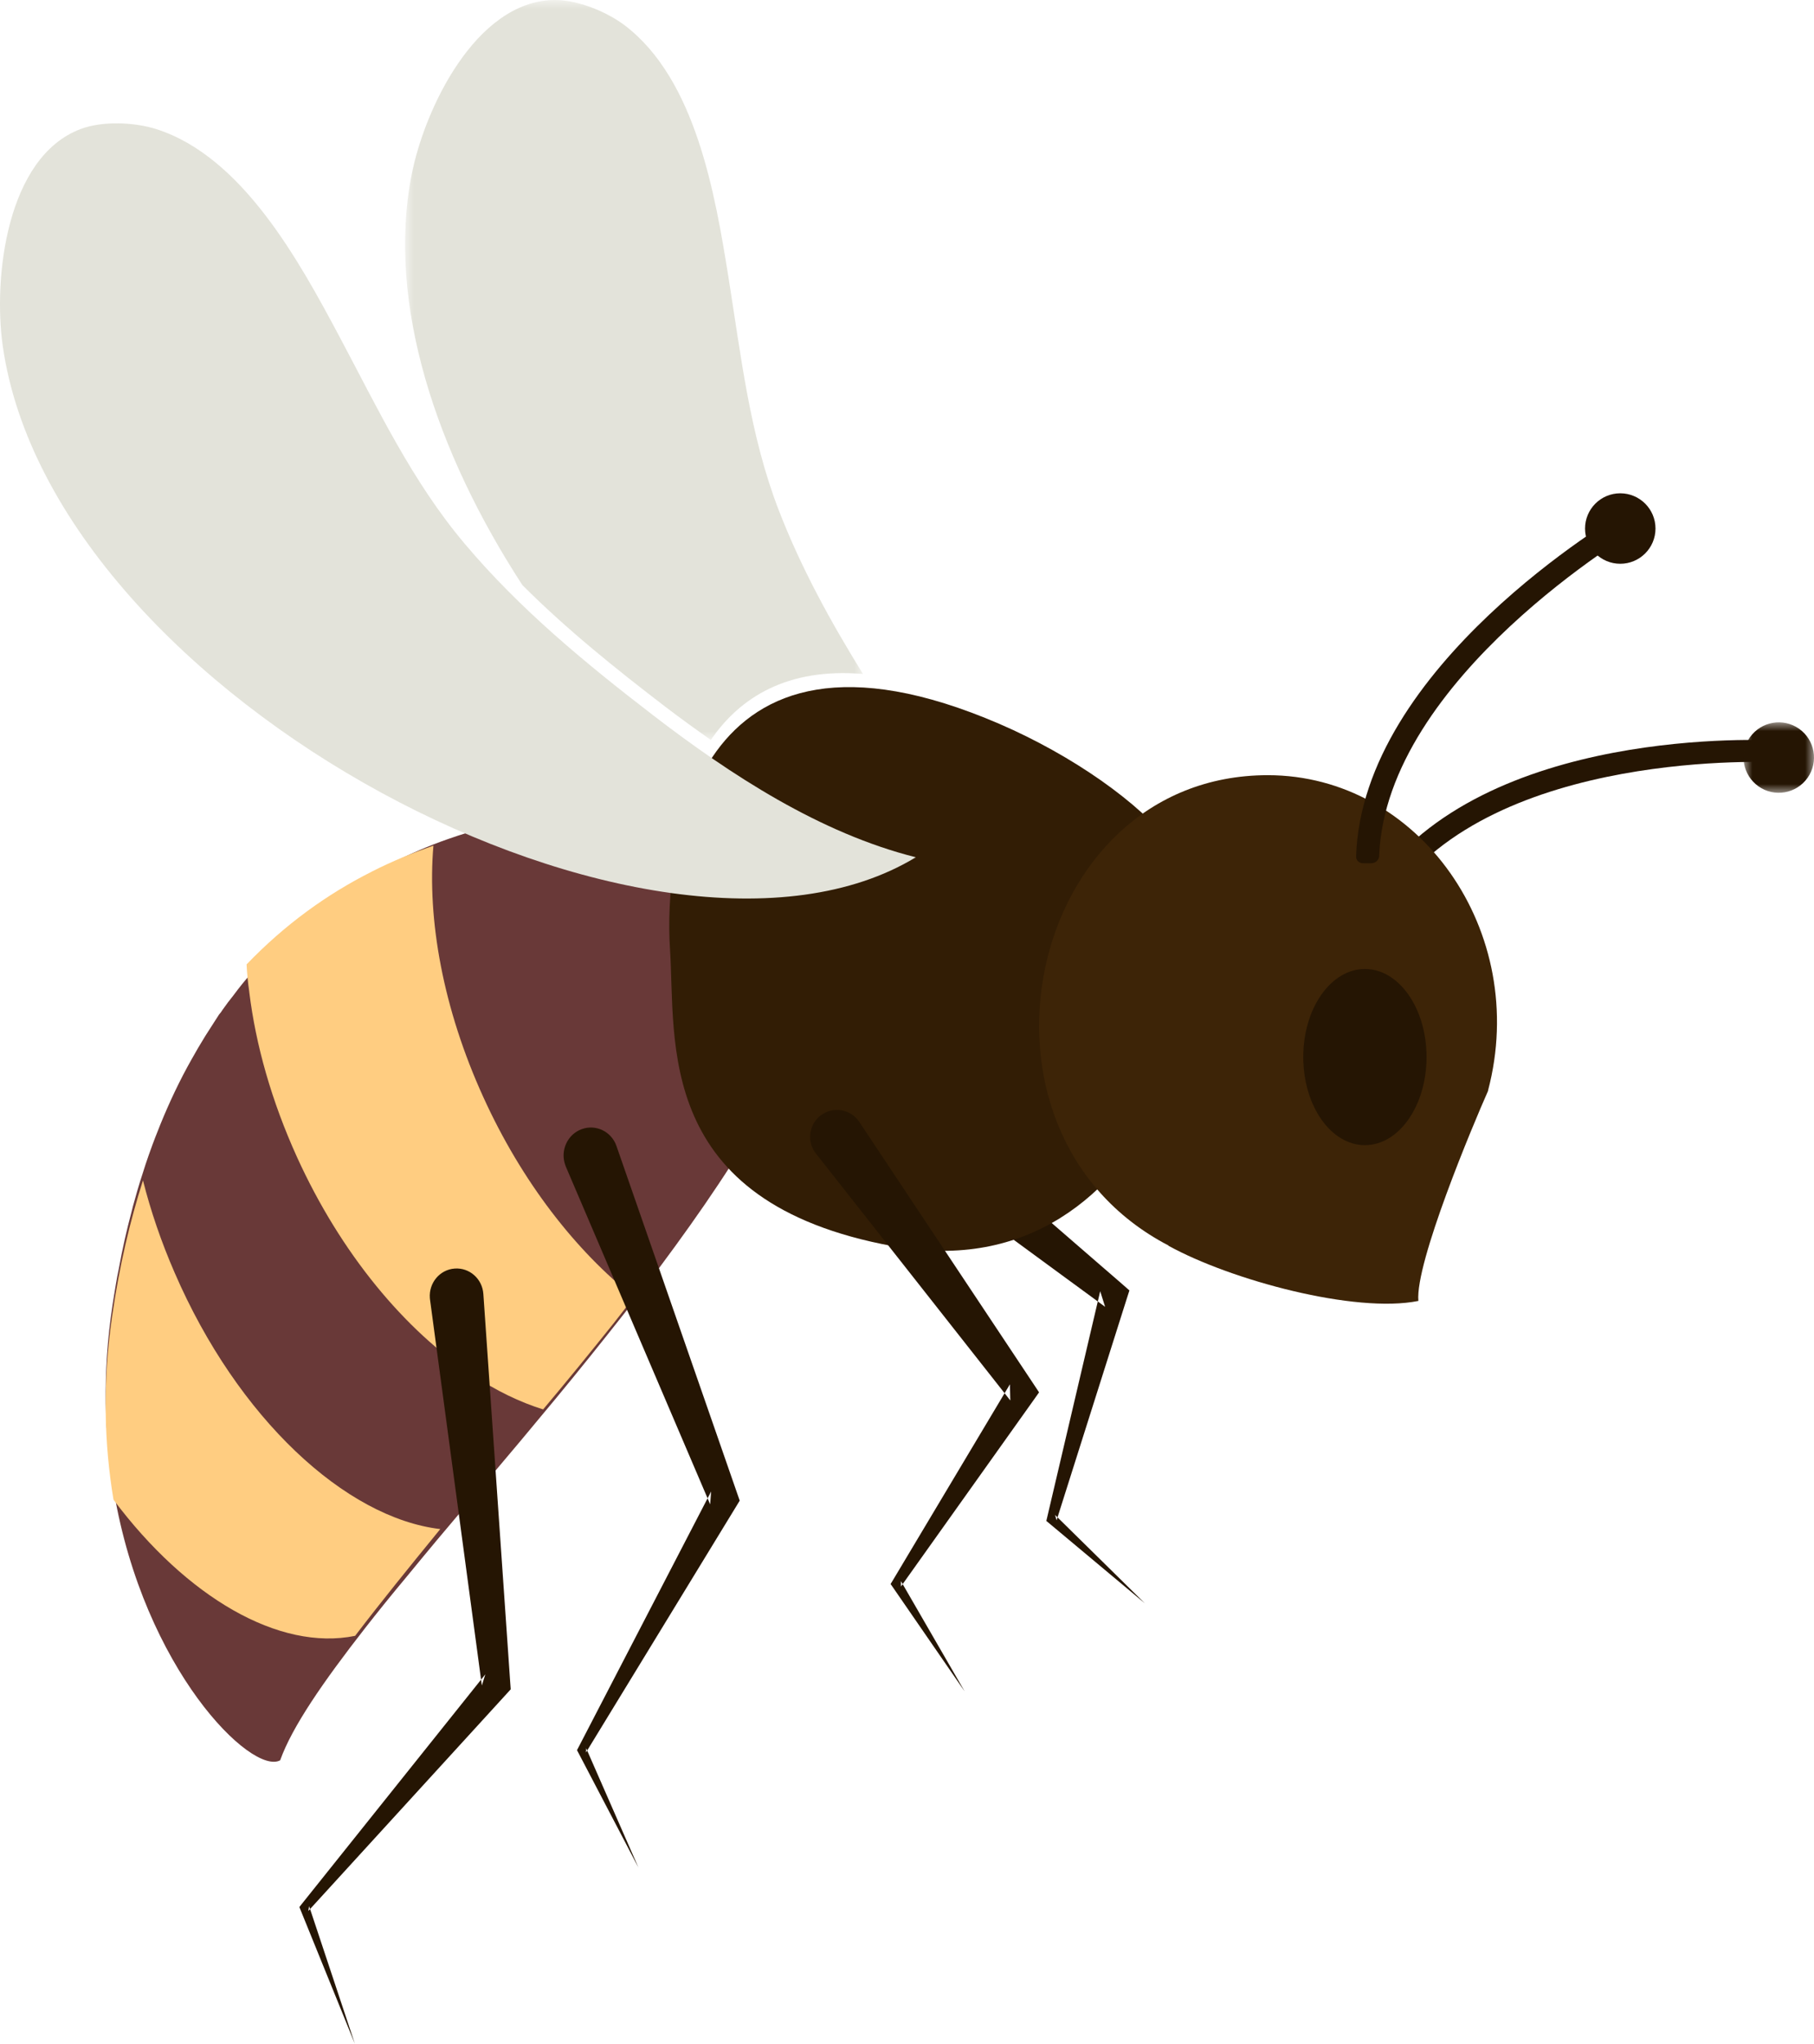
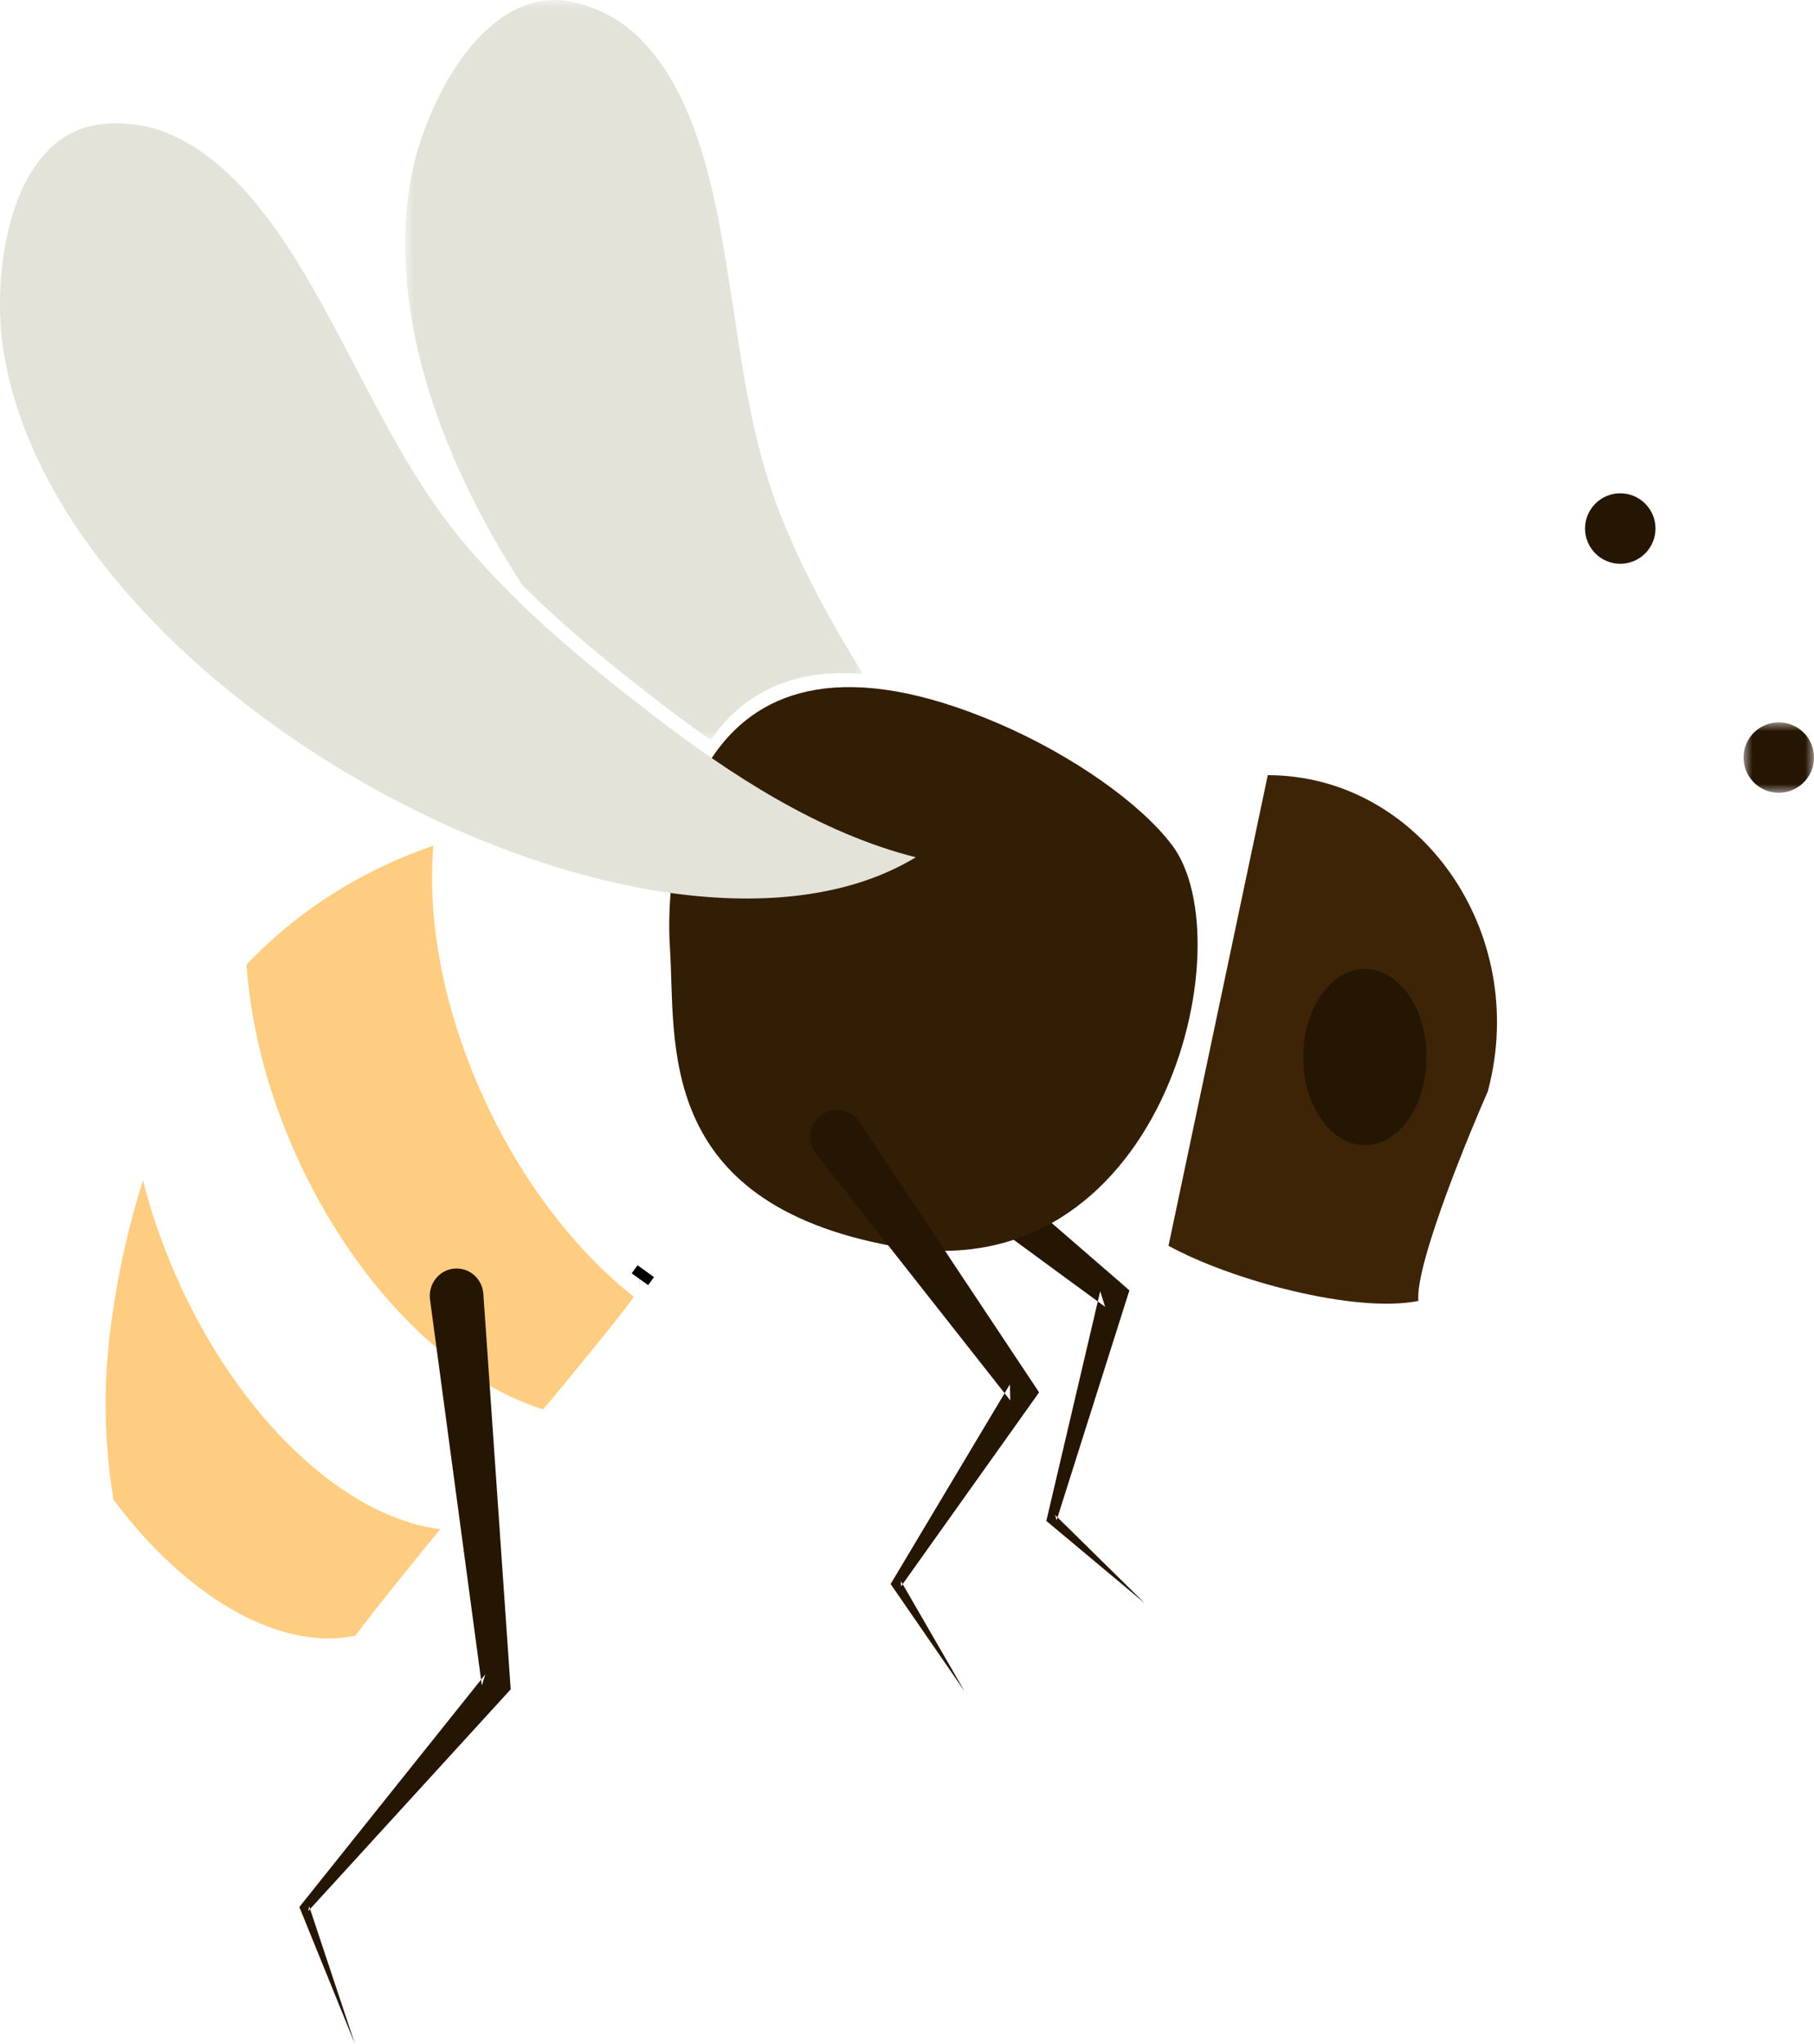
<svg xmlns="http://www.w3.org/2000/svg" height="116" viewBox="0 0 103 116" width="103">
  <mask id="a" fill="#fff">
    <path d="m0 0h26v42h-26z" fill="#fff" fill-rule="evenodd" />
  </mask>
  <mask id="b" fill="#fff">
    <path d="m0 0h4v4h-4z" fill="#fff" fill-rule="evenodd" />
  </mask>
  <g fill="none" fill-rule="evenodd">
-     <path d="m78.986 51c5.877-8.544 21.783-7.737 21.948-7.732l.066-1.233c-.68-.04-16.741-.858-23 8.254z" fill="#251503" />
    <path d="m48.631 63.827 14.118 10.35-.279-.886-3.012 12.841-.046.198.131.108 5.456 4.562-5.091-5.01.086.303 3.974-12.546.161-.501-.439-.385-13.288-11.508c-.627-.543-1.554-.45-2.069.212-.514.662-.423 1.642.204 2.185.029.025.064.051.094.076" fill="#251503" />
-     <path d="m6.464 84.638c1.714 10.136 7.831 16.148 9.444 15.279.672-1.894 2.446-4.459 4.809-7.486.738-.946 1.534-1.931 2.385-2.948.544-.662 1.103-1.343 1.688-2.042.889-1.048 1.801-2.144 2.742-3.252 1.317-1.556 2.666-3.161 4.024-4.805 1.317-1.593 2.626-3.223 3.908-4.854.379-.486.761-.983 1.141-1.468 2.374-3.127 4.594-6.276 6.36-9.312 2.067-3.576 3.555-6.998 4.036-10.088v-4.791c-2.831-1.769-7.576-3.027-12.857-2.854-2.805.088-5.761.574-8.668 1.596-1.155.398-2.296.895-3.428 1.48-2.461 1.255-4.809 2.976-6.928 5.22-.292.295-.57.608-.851.932-.356.398-.698.824-1.016 1.255-.214.261-.417.537-.62.824-.052.088-.116.173-.194.261-.252.4-.518.798-.782 1.218-.269.437-.536.886-.79 1.346-.646 1.145-1.23 2.369-1.766 3.686-.098.239-.188.488-.29.733-.052.139-.101.261-.151.4-.13.361-.269.733-.394 1.119-.217.659-.434 1.346-.622 2.042-.064.227-.13.449-.179.673-.278 1.034-.518 2.102-.721 3.223-.064.29-.116.574-.165.872-.067.389-.127.787-.191 1.184-.585 3.857-.469 7.407.075 10.556" fill="#693938" />
    <path d="m66.537 47.951c4.224 5.556-.592 25.568-15.821 22.785-13.611-2.488-12.331-11.631-12.675-16.897-.344-5.286 1.141-20.316 18.705-12.751 4.139 1.788 7.984 4.486 9.791 6.864" fill="#321d05" />
    <path d="m46.326 65.472 11.039 14.019-.022-.916-6.672 11.168-.103.167.1.142 4.103 5.949-3.617-6.258v.312l7.542-10.595.303-.429-.325-.49-9.883-14.859c-.464-.701-1.412-.894-2.113-.426-.701.465-.89 1.417-.425 2.118.022.033.047.067.072.097" fill="#251503" />
    <path d="m6.374 74.659c.407-2.813 1.006-5.347 1.744-7.659.437 1.729 1.034 3.483 1.797 5.237 3.578 8.27 9.709 13.921 15.084 14.555-1.761 2.154-3.411 4.19-4.835 6.06-4.325.879-9.578-2.196-13.719-7.726-.524-3.125-.635-6.642-.072-10.466" fill="#ffcd81" />
    <path d="m36.305 73.184.006-.588.492.348.33-.453-.93-.675-.336.459.438.315z" fill="#000" />
    <path d="m21.098 49.479c1.154-.587 2.328-1.07 3.512-1.479-.362 4.212.549 9.263 2.836 14.279 2.18 4.796 5.256 8.73 8.554 11.34-.386.498-.765.996-1.157 1.491-1.314 1.642-2.655 3.288-4.004 4.89-1.326-.415-2.681-1.064-4.004-1.957-3.838-2.532-7.478-6.882-9.972-12.367-1.447-3.188-2.343-6.373-2.708-9.357v-.014c-.077-.527-.131-1.053-.154-1.565 2.171-2.261 4.577-3.992 7.098-5.259" fill="#ffcd81" />
    <path d="m52 48.659c-5.426-1.36-10.512-4.673-14.908-8.054-3.821-2.938-7.578-6.025-10.704-9.74-2.993-3.544-4.939-7.677-7.11-11.752-2.278-4.267-5.488-10.192-10.371-11.775-1.25-.403-3.069-.486-4.32-.017-4.216 1.575-4.981 8.451-4.43 12.321 2.861 20.047 37.202 37.901 51.842 29.018" fill="#e3e3da" />
    <path d="m17.361 42c-.873-.611-1.724-1.231-2.55-1.859-2.829-2.164-5.624-4.404-8.149-6.93-4.903-7.539-7.707-15.969-6.297-23.253.726-3.765 3.646-9.883 8.083-9.958 1.318-.022 2.987.653 4.022 1.438 4.044 3.067 5.14 9.611 5.894 14.309.718 4.486 1.207 8.952 2.856 13.216 1.26 3.263 2.943 6.328 4.781 9.291-4.303-.359-6.987 1.332-8.639 3.746" fill="#e3e3da" mask="url(#a)" transform="translate(23)" />
    <path d="m.363.847c-.634.903-.417 2.151.486 2.788.901.636 2.148.42 2.787-.486.634-.901.42-2.149-.486-2.785-.901-.634-2.148-.417-2.787.484" fill="#251503" mask="url(#b)" transform="translate(99 41)" />
-     <path d="m71.985 44c8.583 0 14.895 8.863 12.505 17.908l.009-.003c-.869 1.954-4.152 9.775-3.963 11.937-3.582.724-10.647-1.176-14.197-3.136l.012-.008c-12.418-6.463-8.138-26.698 5.635-26.698" fill="#3d2407" />
+     <path d="m71.985 44c8.583 0 14.895 8.863 12.505 17.908l.009-.003c-.869 1.954-4.152 9.775-3.963 11.937-3.582.724-10.647-1.176-14.197-3.136l.012-.008" fill="#3d2407" />
    <g fill="#251503">
-       <path d="m32.13 66.222 8.194 19.167.054-.732-7.548 14.554-.068.13.062.116 3.424 6.542-2.967-6.771-.008.243 8.533-13.973.195-.321-.144-.414-6.852-19.711c-.285-.827-1.171-1.255-1.977-.96-.804.292-1.224 1.203-.936 2.025.011.035.028.072.039.104" />
      <path d="m24.418 73.774 2.942 21.898.197-.636-10.452 13.073-.106.137.058.143 3.09 7.611-2.595-7.805-.047.274 11.269-12.335.225-.248-.028-.385-1.525-22.052c-.058-.861-.786-1.505-1.625-1.445-.842.057-1.475.807-1.414 1.668.006.034.006.071.011.103" />
      <path d="m74 59.996c0 2.766 1.565 5.004 3.501 5.004 1.934 0 3.499-2.239 3.499-5.004 0-2.76-1.565-4.996-3.499-4.996-1.937 0-3.501 2.236-3.501 4.996" />
-       <path d="m77 48.623c-.003.1.036.194.11.266.074.069.175.111.283.111h.458c.247 0 .449-.183.458-.411.378-10.115 14.549-18.474 14.691-18.557l-.69-1.032c-.616.358-14.98 8.833-15.31 19.623" />
      <path d="m90 30c0 1.104.894 2 1.999 2s2.001-.896 2.001-2-.897-2-2.001-2-1.999.896-1.999 2" />
    </g>
  </g>
</svg>